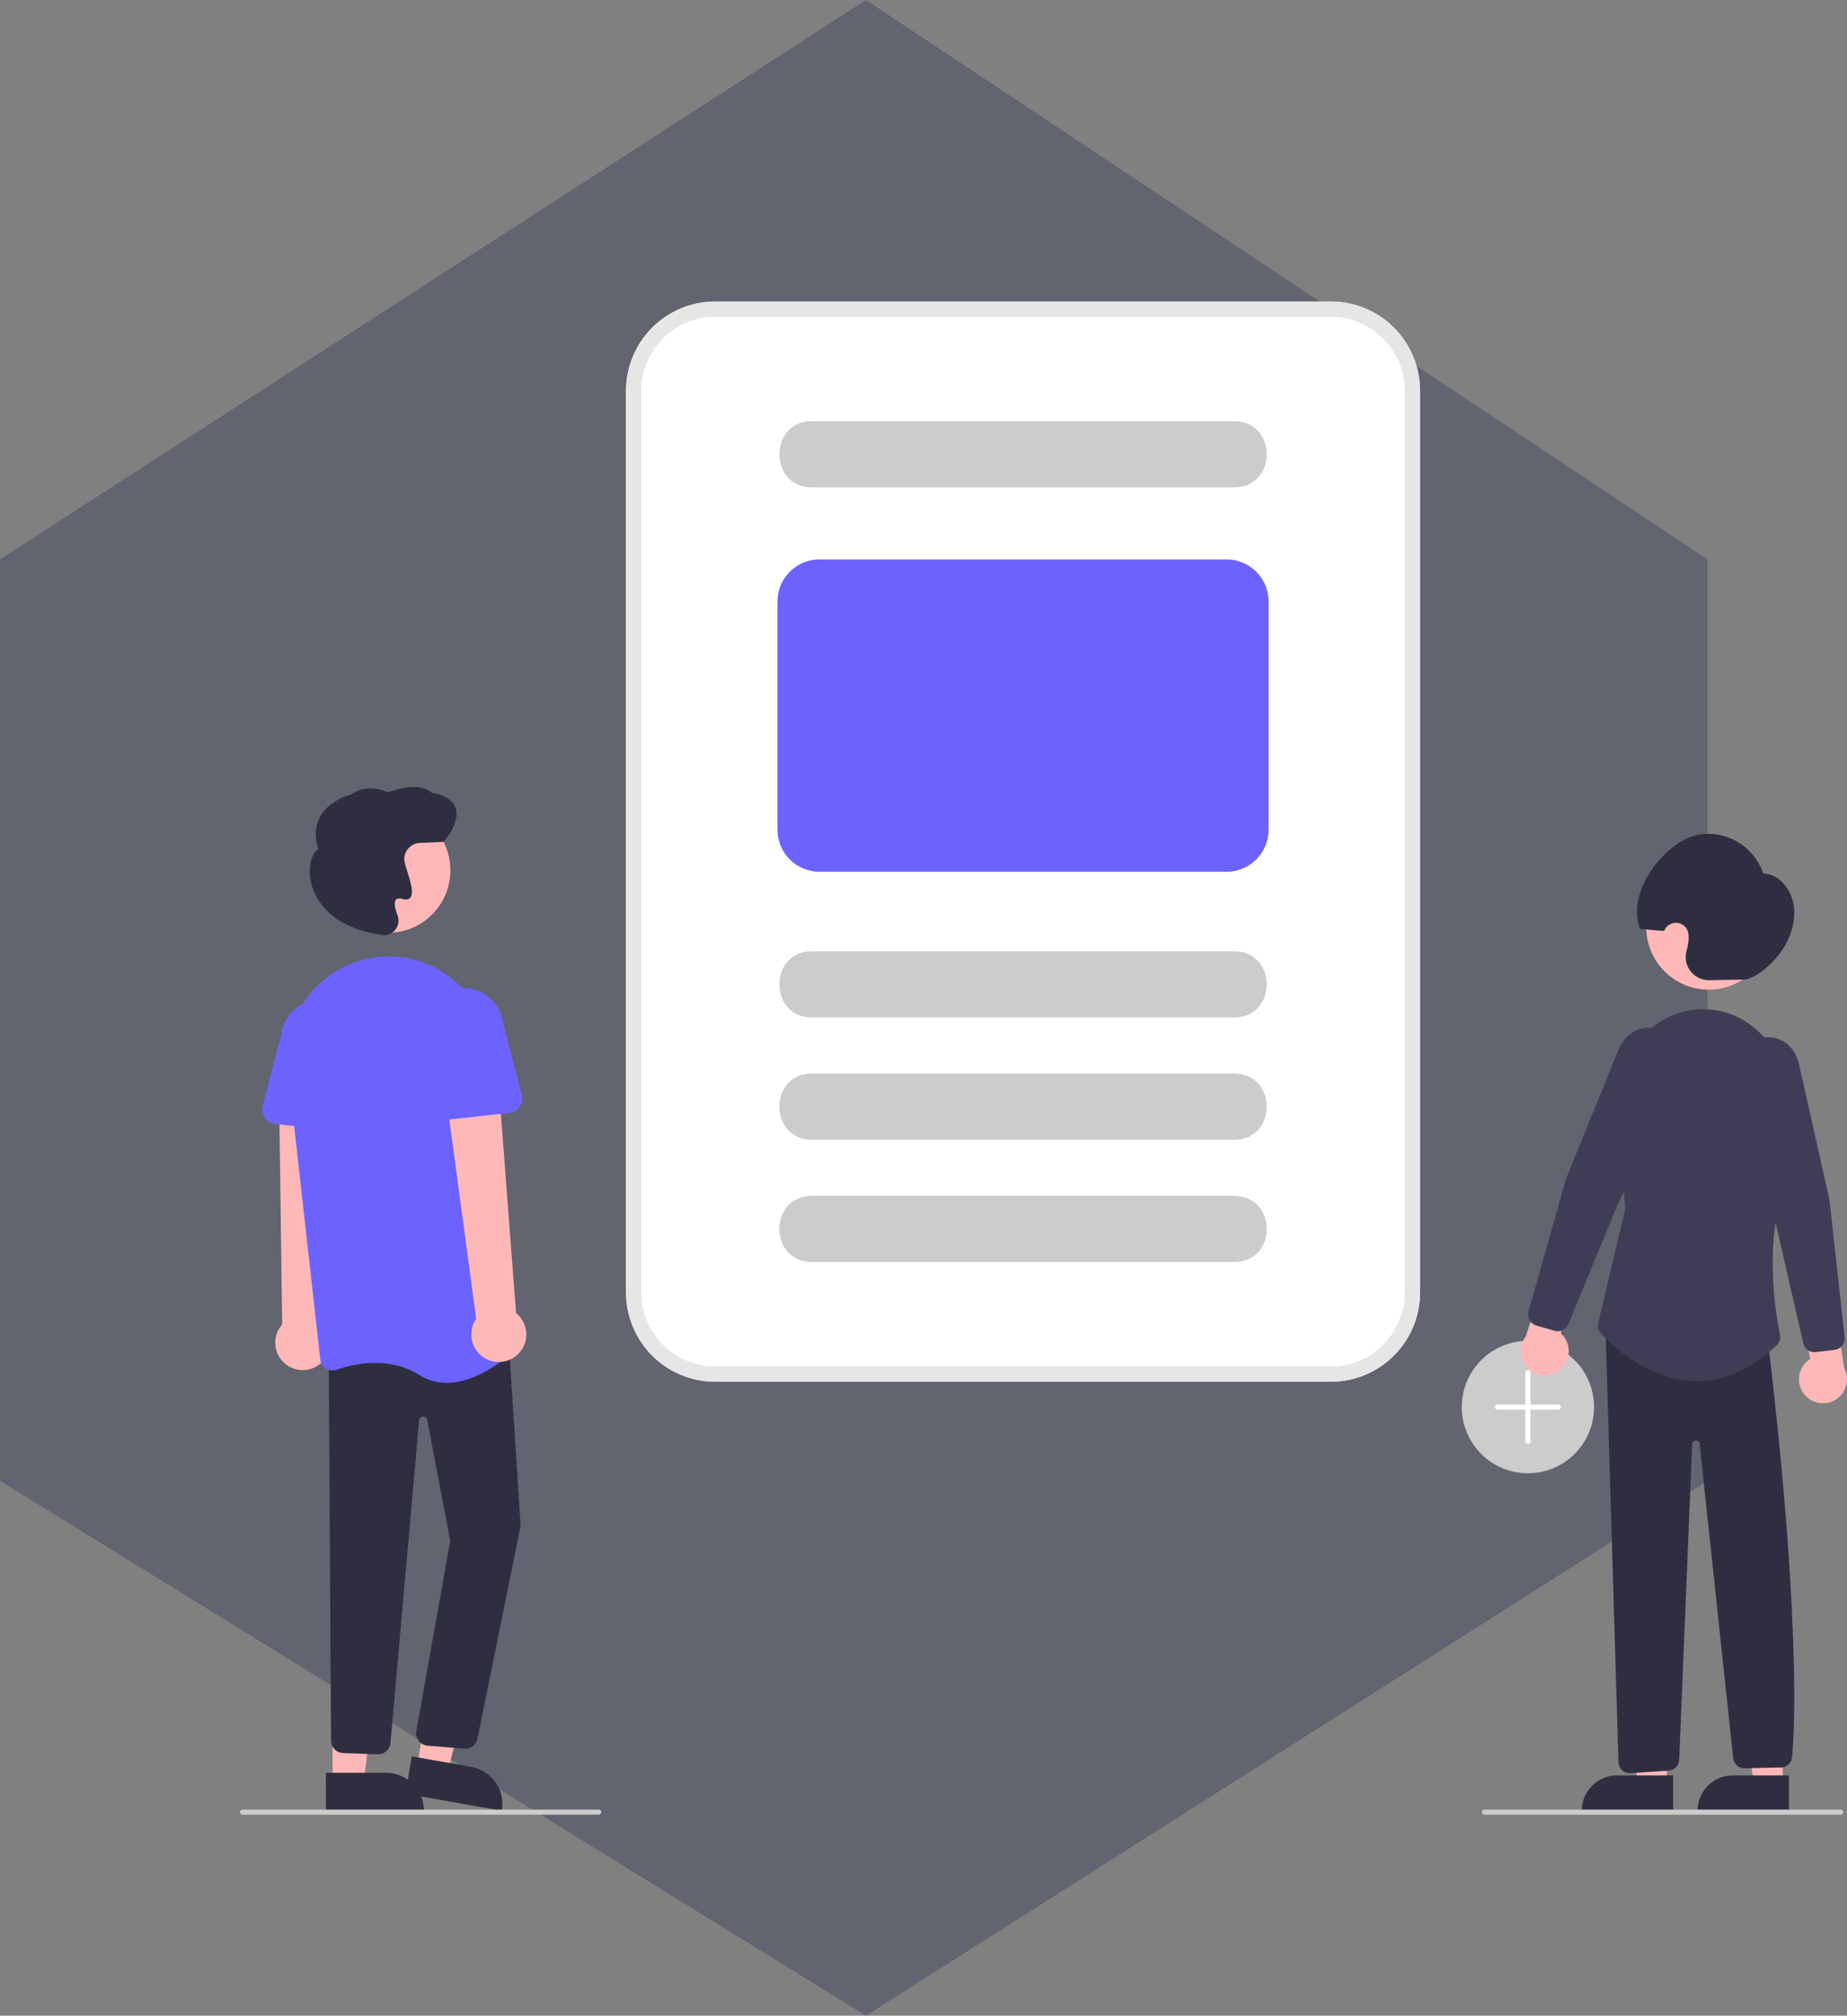
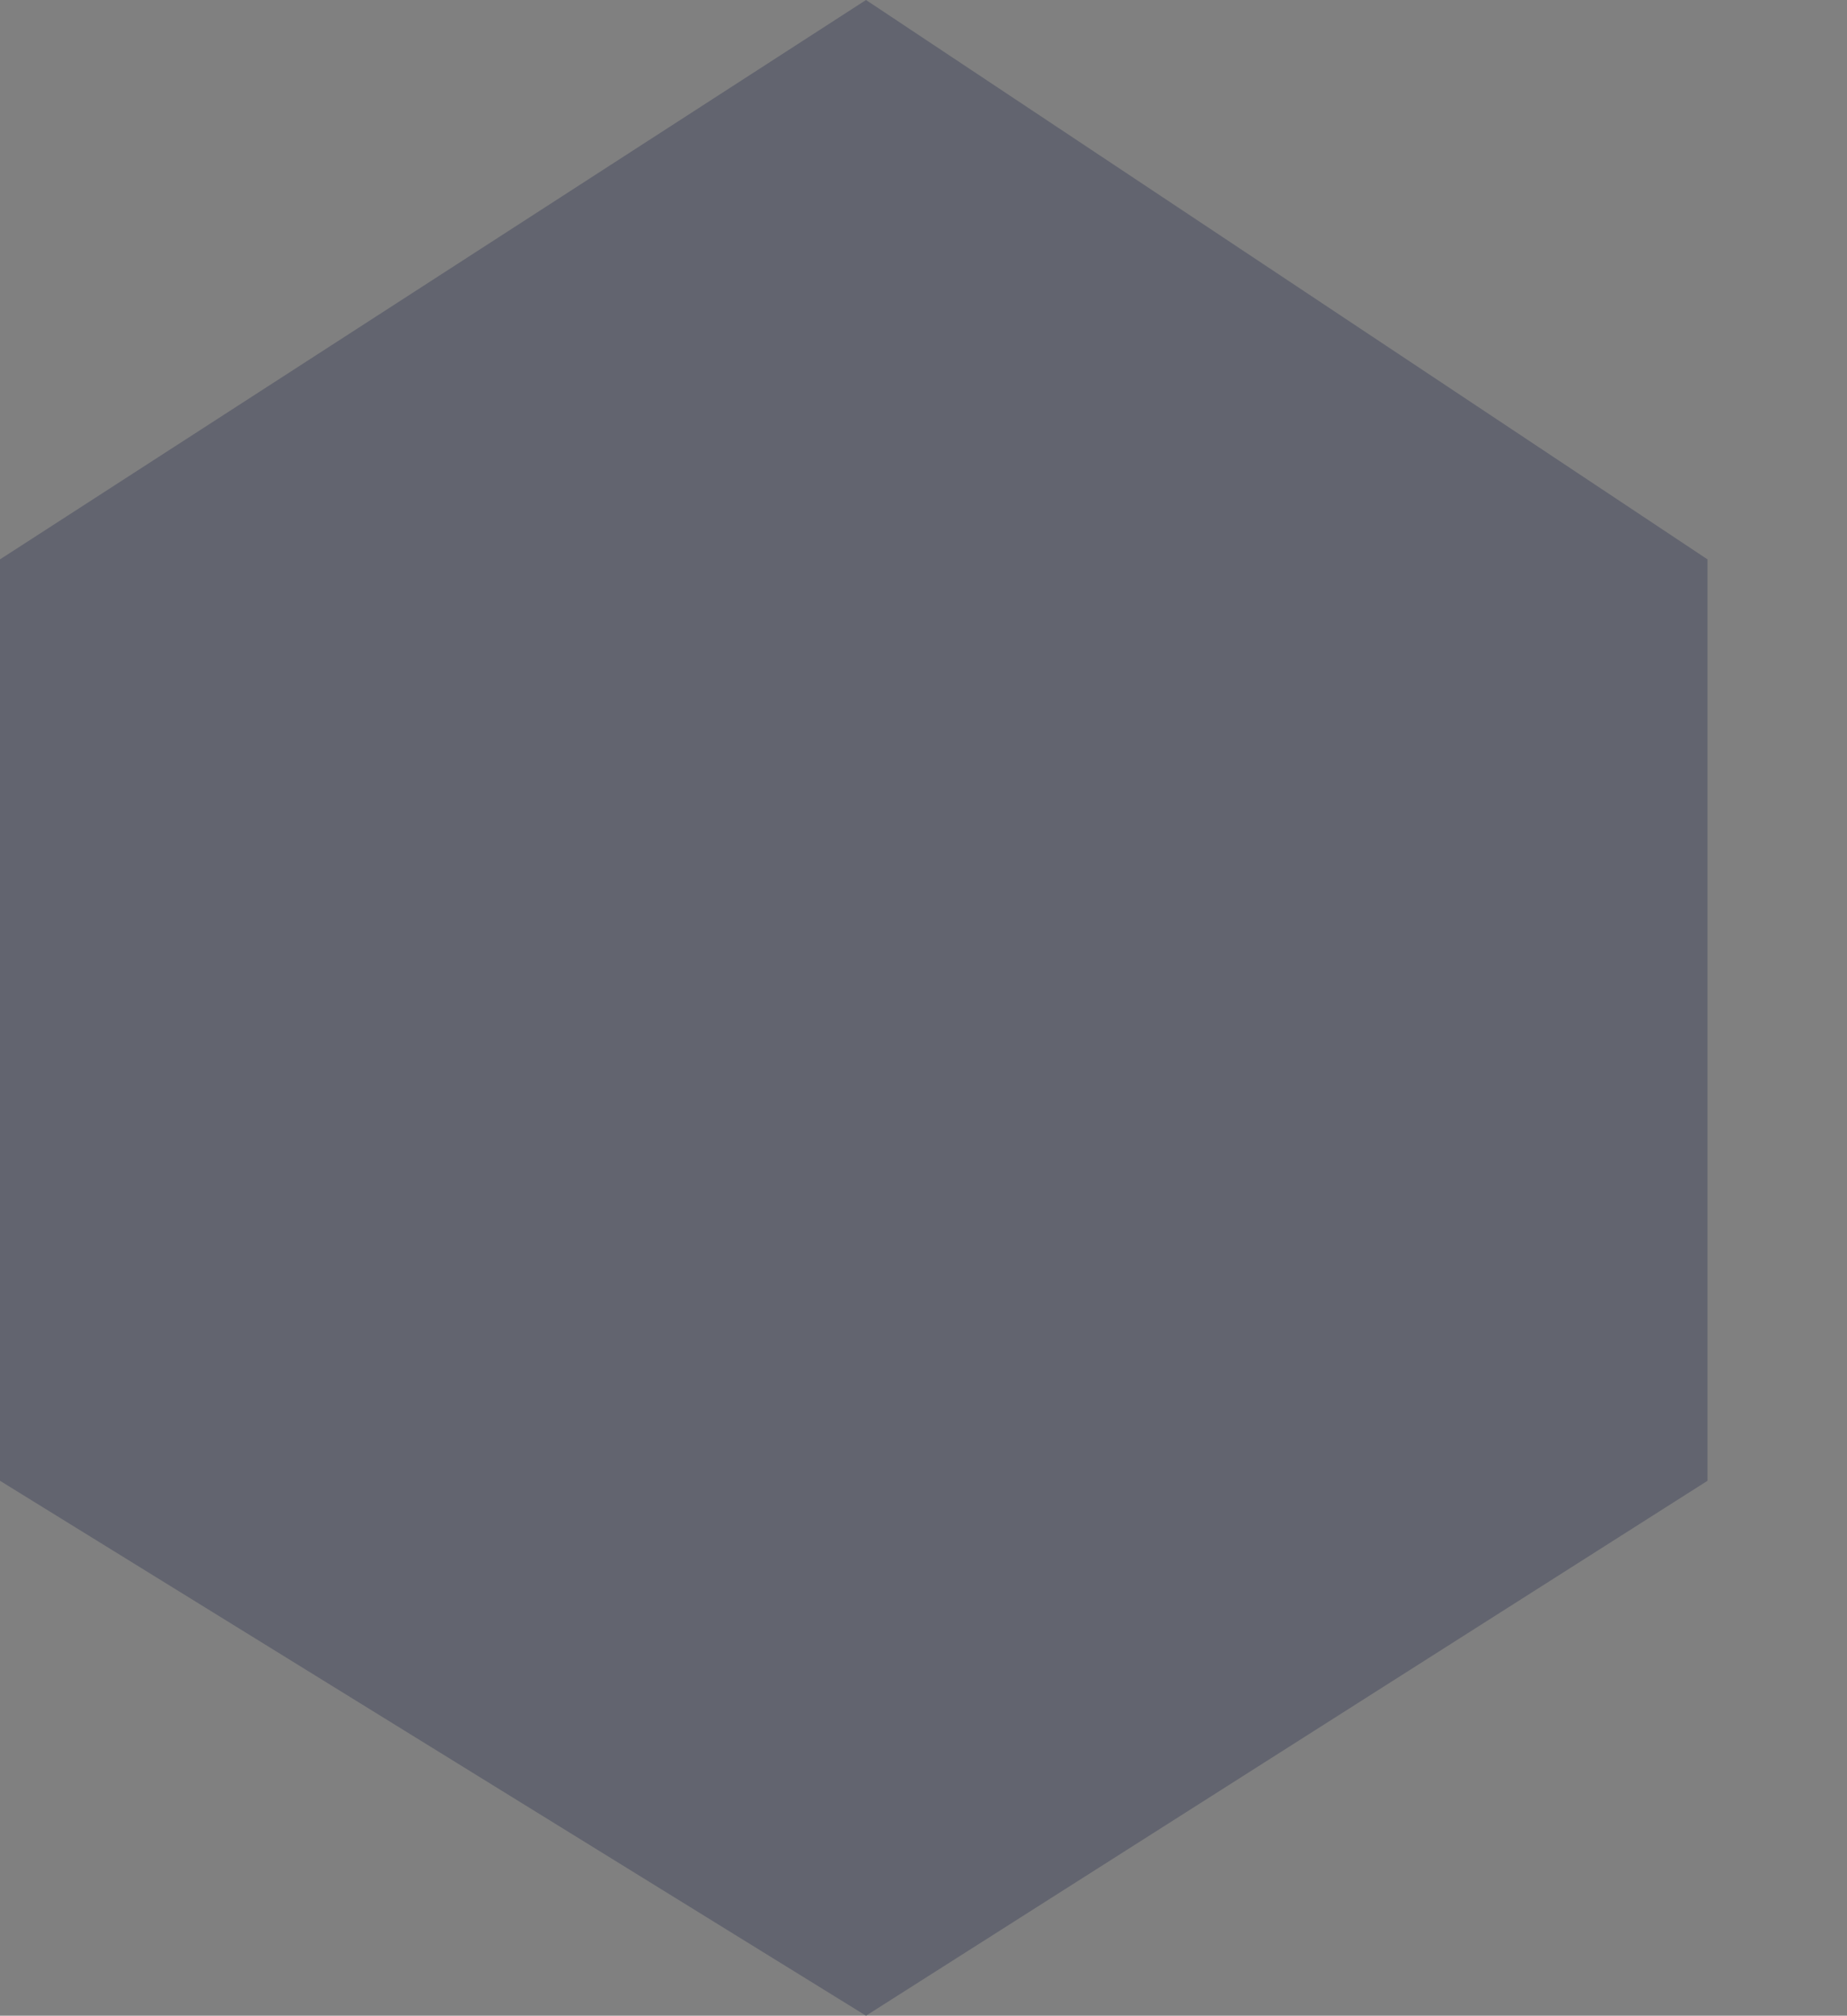
<svg xmlns="http://www.w3.org/2000/svg" width="331" height="361" viewBox="0 0 331 361" fill="none">
  <rect x="0" y="0" width="331" height="361" fill="#808080" stroke="none" />
  <path d="M0 100.181V265.201L155.196 361L306 265.201V100.181L155.196 0L0 100.181Z" fill="#62646F" />
  <g clip-path="url(#clip0)">
    <path d="M273.814 263.859C271.469 263.859 269.177 263.164 267.227 261.86C265.277 260.556 263.757 258.704 262.859 256.536C261.962 254.368 261.727 251.983 262.184 249.682C262.642 247.381 263.771 245.267 265.43 243.608C267.088 241.949 269.201 240.819 271.501 240.361C273.801 239.903 276.185 240.138 278.352 241.036C280.519 241.934 282.371 243.455 283.674 245.405C284.977 247.356 285.672 249.65 285.672 251.996C285.669 255.141 284.418 258.157 282.195 260.381C279.972 262.605 276.958 263.856 273.814 263.859Z" fill="#CCCCCC" />
    <path d="M279.287 251.54H274.27V245.836C274.27 245.715 274.222 245.599 274.137 245.514C274.051 245.428 273.935 245.38 273.814 245.38C273.693 245.38 273.577 245.428 273.492 245.514C273.406 245.599 273.358 245.715 273.358 245.836V251.54H268.341C268.22 251.54 268.104 251.588 268.019 251.673C267.933 251.759 267.885 251.875 267.885 251.996C267.885 252.117 267.933 252.233 268.019 252.319C268.104 252.404 268.22 252.452 268.341 252.452H273.358V258.156C273.358 258.277 273.406 258.393 273.492 258.478C273.577 258.564 273.693 258.612 273.814 258.612C273.935 258.612 274.051 258.564 274.137 258.478C274.222 258.393 274.27 258.277 274.27 258.156V252.452H279.287C279.408 252.452 279.524 252.404 279.609 252.319C279.695 252.233 279.743 252.117 279.743 251.996C279.743 251.875 279.695 251.759 279.609 251.673C279.524 251.588 279.408 251.54 279.287 251.54Z" fill="white" />
    <path d="M319.478 319.451L314.264 319.45L311.785 299.33L319.48 299.331L319.478 319.451Z" fill="#FFB8B8" />
    <path d="M310.54 317.96H320.595V324.294H304.209C304.209 323.462 304.373 322.638 304.691 321.87C305.009 321.101 305.475 320.403 306.063 319.815C306.651 319.227 307.349 318.76 308.117 318.442C308.885 318.124 309.709 317.96 310.54 317.96Z" fill="#2F2E41" />
    <path d="M298.727 319.451L293.513 319.45L291.034 299.33L298.729 299.331L298.727 319.451Z" fill="#FFB8B8" />
    <path d="M289.789 317.96H299.844V324.294H283.458C283.458 323.462 283.622 322.638 283.94 321.87C284.258 321.101 284.724 320.403 285.312 319.815C285.9 319.227 286.598 318.76 287.366 318.442C288.134 318.124 288.958 317.96 289.789 317.96Z" fill="#2F2E41" />
    <path d="M323.495 249.891C323.075 249.428 322.763 248.878 322.578 248.28C322.394 247.682 322.343 247.051 322.429 246.432C322.515 245.812 322.736 245.219 323.076 244.694C323.416 244.169 323.866 243.725 324.396 243.393L322.781 233.751L328.399 231.34L330.489 244.989C330.987 245.917 331.128 246.995 330.884 248.019C330.641 249.044 330.03 249.944 329.168 250.548C328.306 251.152 327.253 251.419 326.207 251.298C325.161 251.177 324.196 250.677 323.495 249.891Z" fill="#FFB8B8" />
    <path d="M279.512 245.335C280.003 244.947 280.402 244.457 280.682 243.897C280.963 243.338 281.117 242.725 281.135 242.099C281.152 241.474 281.033 240.853 280.784 240.279C280.536 239.705 280.164 239.192 279.696 238.777L282.881 229.534L277.739 226.228L273.424 239.344C272.78 240.177 272.463 241.217 272.534 242.268C272.604 243.318 273.058 244.307 273.808 245.045C274.559 245.783 275.554 246.221 276.605 246.274C277.656 246.328 278.691 245.994 279.512 245.335Z" fill="#FFB8B8" />
    <path d="M306.216 177.241C312.402 177.241 317.417 172.224 317.417 166.035C317.417 159.845 312.402 154.828 306.216 154.828C300.029 154.828 295.014 159.845 295.014 166.035C295.014 172.224 300.029 177.241 306.216 177.241Z" fill="#FFB8B8" />
    <path d="M279.166 238.42C278.974 238.42 278.783 238.393 278.598 238.34L275.333 237.402C274.812 237.251 274.371 236.9 274.107 236.426C273.844 235.951 273.778 235.392 273.925 234.869L280.663 211.069L290.059 187.993C290.993 185.698 292.945 184.194 295.153 184.066C296.161 184.017 297.163 184.261 298.035 184.77C298.907 185.278 299.614 186.028 300.069 186.93C300.574 187.895 300.851 188.964 300.88 190.053C300.908 191.142 300.686 192.223 300.231 193.213L289.552 216.579L281.061 237.15C280.907 237.525 280.644 237.847 280.306 238.073C279.969 238.299 279.572 238.42 279.166 238.42Z" fill="#3F3D56" />
    <path d="M312.537 175.433L306.313 175.543C305.665 175.556 305.023 175.416 304.438 175.135C303.854 174.854 303.344 174.44 302.949 173.925C302.554 173.41 302.286 172.81 302.165 172.173C302.045 171.535 302.076 170.879 302.256 170.255C302.389 169.805 302.489 169.346 302.555 168.881C302.625 168.374 302.639 167.861 302.596 167.351C302.556 166.84 302.345 166.358 301.995 165.983C301.646 165.609 301.18 165.364 300.673 165.289C300.167 165.215 299.65 165.314 299.208 165.572C298.765 165.83 298.423 166.23 298.238 166.708C297.192 166.723 294.962 166.382 293.916 166.396C291.694 160.698 296.536 153.241 301.748 150.44C307.062 147.584 313.96 150.489 315.997 156.441C318.824 156.491 321.12 159.281 321.485 162.421C321.849 165.56 320.558 168.839 318.583 171.246C316.607 173.652 314.014 175.406 312.537 175.433Z" fill="#2F2E41" />
    <path d="M292.078 317.572C291.574 317.569 291.088 317.382 290.713 317.044C290.338 316.707 290.1 316.244 290.044 315.743L287.734 238.069L316.826 240.14L316.848 240.327C323.422 295.383 321.175 314.441 321.152 314.627C321.135 314.909 321.061 315.184 320.934 315.436C320.807 315.687 320.629 315.91 320.412 316.09C320.195 316.27 319.943 316.403 319.672 316.482C319.401 316.56 319.116 316.581 318.837 316.544L312.408 316.699C311.92 316.643 311.469 316.415 311.135 316.056C310.801 315.696 310.607 315.229 310.588 314.739L304.581 258.48C304.544 258.334 304.457 258.205 304.335 258.117C304.212 258.029 304.063 257.987 303.913 257.998C303.758 257.998 303.608 258.051 303.488 258.149C303.369 258.247 303.287 258.383 303.256 258.535L300.936 314.978C300.96 315.502 300.783 316.015 300.44 316.412C300.097 316.809 299.614 317.058 299.093 317.109L292.282 317.562C292.215 317.569 292.147 317.572 292.078 317.572Z" fill="#2F2E41" />
-     <path d="M304.15 247.35C303.976 247.35 303.802 247.347 303.628 247.342C295.262 247.09 288.718 240.758 286.911 238.823C286.681 238.577 286.516 238.277 286.43 237.951C286.344 237.624 286.34 237.282 286.418 236.954L291.244 216.529L289.964 198.772C289.763 196.308 290.086 193.829 290.912 191.498C291.737 189.168 293.047 187.039 294.755 185.251C296.178 183.747 297.908 182.567 299.827 181.79C301.746 181.014 303.809 180.659 305.877 180.75C314.02 181.139 320.444 188.42 320.503 197.327C320.593 211.123 320.187 212.071 320.053 212.382C315.989 221.871 318.209 235.191 318.986 239.047C319.055 239.391 319.036 239.747 318.929 240.082C318.822 240.416 318.632 240.718 318.376 240.958C313.907 245.201 309.122 247.349 304.15 247.35Z" fill="#3F3D56" />
    <path d="M325.159 242.158C324.694 242.157 324.244 242 323.881 241.71C323.518 241.42 323.264 241.016 323.161 240.563L318.182 218.864L311.509 194.062C311.224 193.011 311.184 191.908 311.392 190.838C311.6 189.769 312.05 188.761 312.708 187.892C313.305 187.079 314.126 186.456 315.07 186.098C316.015 185.741 317.042 185.666 318.028 185.88C320.185 186.371 321.862 188.178 322.404 190.595L327.857 214.882L330.576 239.494C330.634 240.033 330.477 240.574 330.139 240.999C329.8 241.423 329.308 241.696 328.769 241.759L325.394 242.144C325.316 242.153 325.237 242.158 325.159 242.158Z" fill="#3F3D56" />
    <path d="M57.062 244.498C57.652 244.093 58.147 243.563 58.511 242.946C58.875 242.329 59.099 241.639 59.168 240.926C59.237 240.213 59.149 239.493 58.909 238.817C58.67 238.142 58.286 237.527 57.783 237.017L59.684 194.575L50.008 195.661L50.57 237.175C49.768 238.077 49.325 239.241 49.324 240.447C49.323 241.654 49.765 242.819 50.565 243.721C51.365 244.624 52.468 245.202 53.666 245.345C54.863 245.488 56.072 245.187 57.062 244.498Z" fill="#FFB8B8" />
    <path d="M74.712 316.342L80.219 317.311L85.662 296.521L78.447 295.092L74.712 316.342Z" fill="#FFB8B8" />
    <path d="M89.941 324.294L72.634 321.25L73.809 314.561L84.43 316.428C85.308 316.583 86.147 316.909 86.899 317.388C87.651 317.867 88.302 318.489 88.814 319.22C89.325 319.95 89.688 320.774 89.882 321.645C90.075 322.516 90.095 323.416 89.941 324.294Z" fill="#2F2E41" />
    <path d="M59.597 319.1H65.189L67.848 297.524L59.596 297.524L59.597 319.1Z" fill="#FFB8B8" />
-     <path d="M75.972 324.294L58.4 324.295L58.399 317.502L69.182 317.502C70.983 317.501 72.71 318.217 73.983 319.491C75.257 320.765 75.972 322.492 75.972 324.294Z" fill="#2F2E41" />
    <path d="M83.383 313.192C83.296 313.192 83.208 313.187 83.122 313.176L76.54 312.634C76.241 312.599 75.952 312.503 75.69 312.353C75.429 312.202 75.201 312 75.019 311.758C74.838 311.517 74.709 311.241 74.637 310.948C74.566 310.655 74.555 310.35 74.606 310.052L80.683 275.977L76.576 254.316C76.543 254.14 76.447 253.982 76.306 253.871C76.165 253.761 75.99 253.704 75.811 253.713C75.632 253.722 75.462 253.795 75.333 253.92C75.204 254.044 75.124 254.21 75.108 254.389L69.975 312.166C69.918 312.746 69.639 313.281 69.196 313.659C68.753 314.036 68.18 314.227 67.599 314.19L61.399 313.959C60.855 313.921 60.345 313.685 59.964 313.295C59.583 312.906 59.357 312.391 59.33 311.846L58.913 242.599L91.057 238.579L93.303 273.274L93.294 273.311L85.545 311.49C85.427 311.975 85.15 312.406 84.758 312.715C84.366 313.023 83.882 313.191 83.383 313.192Z" fill="#2F2E41" />
    <path d="M69.511 167.072C75.698 167.072 80.713 162.055 80.713 155.866C80.713 149.676 75.698 144.659 69.511 144.659C63.325 144.659 58.31 149.676 58.31 155.866C58.31 162.055 63.325 167.072 69.511 167.072Z" fill="#FFB8B8" />
    <path d="M80.066 247.66C78.314 247.67 76.595 247.179 75.114 246.243C69.688 242.85 63.525 244.198 60.334 245.304C60.018 245.415 59.68 245.453 59.347 245.415C59.013 245.377 58.693 245.264 58.409 245.085C58.129 244.909 57.892 244.672 57.717 244.391C57.541 244.11 57.431 243.793 57.395 243.464L51.593 191.62C50.62 182.933 55.85 174.767 64.028 172.201C64.336 172.105 64.648 172.013 64.966 171.927C67.511 171.236 70.176 171.112 72.774 171.564C75.372 172.015 77.84 173.03 80.003 174.538C82.207 176.062 84.05 178.051 85.403 180.365C86.756 182.679 87.585 185.262 87.833 187.931L92.717 240.123C92.751 240.461 92.705 240.802 92.584 241.119C92.463 241.436 92.27 241.721 92.021 241.951C90.308 243.536 85.339 247.659 80.066 247.66Z" fill="#6C63FF" />
    <path d="M62.397 202.737L49.306 201.297C48.934 201.256 48.574 201.136 48.253 200.943C47.931 200.751 47.655 200.491 47.442 200.182C47.23 199.874 47.087 199.523 47.022 199.153C46.958 198.784 46.974 198.405 47.069 198.042L50.401 185.337C50.621 183.432 51.588 181.691 53.089 180.498C54.589 179.304 56.502 178.755 58.407 178.97C60.312 179.186 62.054 180.148 63.251 181.646C64.448 183.144 65.003 185.056 64.793 186.963L65.287 200.047C65.301 200.421 65.235 200.794 65.091 201.141C64.948 201.487 64.732 201.799 64.458 202.054C64.184 202.31 63.857 202.503 63.502 202.621C63.146 202.739 62.769 202.778 62.397 202.737V202.737Z" fill="#6C63FF" />
    <path d="M92.665 242.68C93.202 242.207 93.63 241.621 93.917 240.965C94.204 240.308 94.343 239.597 94.326 238.88C94.308 238.164 94.133 237.46 93.815 236.819C93.496 236.177 93.04 235.613 92.48 235.167L89.254 192.805L79.773 194.94L85.338 236.194C84.651 237.185 84.351 238.395 84.496 239.592C84.64 240.79 85.219 241.893 86.122 242.693C87.025 243.492 88.19 243.933 89.396 243.93C90.602 243.928 91.765 243.483 92.665 242.68Z" fill="#FFB8B8" />
    <path d="M76.138 200.075C75.864 199.819 75.648 199.508 75.505 199.161C75.362 198.815 75.295 198.442 75.309 198.067L75.804 184.983C75.594 183.077 76.148 181.165 77.345 179.667C78.542 178.168 80.284 177.206 82.189 176.991C84.094 176.776 86.007 177.325 87.508 178.518C89.009 179.712 89.975 181.452 90.196 183.357L93.528 196.063C93.623 196.426 93.638 196.804 93.574 197.174C93.51 197.543 93.366 197.894 93.154 198.203C92.942 198.512 92.665 198.771 92.344 198.964C92.022 199.156 91.663 199.277 91.29 199.318L78.2 200.758C77.827 200.799 77.45 200.759 77.094 200.641C76.739 200.524 76.413 200.33 76.138 200.075Z" fill="#6C63FF" />
    <path d="M68.845 167.494C68.646 167.494 68.447 167.471 68.254 167.425L68.197 167.411C58.348 165.904 56.172 160.197 55.694 157.814C55.199 155.346 55.762 152.964 57.035 152.039C56.341 149.848 56.452 147.905 57.366 146.262C58.961 143.396 62.42 142.427 62.884 142.309C65.647 140.27 68.953 141.631 69.554 141.907C74.899 139.929 76.941 141.575 77.311 141.943C79.7 142.372 81.156 143.295 81.639 144.688C82.547 147.303 79.676 150.555 79.553 150.693L79.49 150.764L75.212 150.967C74.806 150.987 74.408 151.091 74.045 151.274C73.682 151.457 73.362 151.714 73.105 152.029C72.847 152.344 72.659 152.709 72.552 153.102C72.445 153.494 72.422 153.904 72.484 154.306C72.6 154.824 72.746 155.336 72.922 155.837C73.652 158.121 74.2 160.073 73.494 160.815C73.334 160.958 73.137 161.054 72.925 161.09C72.713 161.127 72.495 161.104 72.296 161.022C71.628 160.844 71.173 160.881 70.947 161.134C70.596 161.526 70.703 162.518 71.249 163.929C71.42 164.375 71.466 164.859 71.382 165.329C71.298 165.799 71.087 166.238 70.772 166.597C70.535 166.877 70.24 167.102 69.907 167.257C69.574 167.412 69.212 167.493 68.845 167.494Z" fill="#2F2E41" />
    <path d="M107.306 325H43.456C43.335 325 43.219 324.952 43.134 324.866C43.048 324.781 43 324.665 43 324.544C43 324.423 43.048 324.307 43.134 324.221C43.219 324.135 43.335 324.087 43.456 324.087H107.306C107.427 324.087 107.543 324.135 107.628 324.221C107.714 324.307 107.762 324.423 107.762 324.544C107.762 324.665 107.714 324.781 107.628 324.866C107.543 324.952 107.427 325 107.306 325Z" fill="#CCCCCC" />
    <path d="M329.868 325H266.018C265.897 325 265.781 324.952 265.696 324.866C265.61 324.781 265.562 324.665 265.562 324.544C265.562 324.423 265.61 324.307 265.696 324.221C265.781 324.135 265.897 324.087 266.018 324.087H329.868C329.989 324.087 330.105 324.135 330.19 324.221C330.276 324.307 330.324 324.423 330.324 324.544C330.324 324.665 330.276 324.781 330.19 324.866C330.105 324.952 329.989 325 329.868 325Z" fill="#CCCCCC" />
    <path d="M238.523 247.46H128.154C123.922 247.456 119.864 245.771 116.872 242.778C113.879 239.784 112.196 235.725 112.191 231.491V69.97C112.196 65.736 113.879 61.676 116.872 58.683C119.864 55.689 123.922 54.005 128.154 54H238.523C242.755 54.005 246.812 55.689 249.805 58.683C252.797 61.676 254.48 65.736 254.485 69.97V231.491C254.48 235.725 252.797 239.784 249.805 242.778C246.812 245.771 242.755 247.456 238.523 247.46Z" fill="white" />
    <path d="M221.193 182.226H145.485C137.751 182.189 137.719 170.404 145.485 170.363L221.193 170.363C228.921 170.4 228.963 182.186 221.193 182.226Z" fill="#CCCCCC" />
    <path d="M221.193 87.294H145.485C137.751 87.257 137.719 75.472 145.485 75.431L221.193 75.431C228.921 75.468 228.963 87.254 221.193 87.294Z" fill="#CCCCCC" />
    <path d="M221.193 204.128H145.485C137.751 204.09 137.719 192.305 145.485 192.264L221.193 192.264C228.921 192.301 228.963 204.087 221.193 204.128Z" fill="#CCCCCC" />
    <path d="M221.193 226.029H145.485C137.751 225.992 137.719 214.206 145.485 214.166L221.193 214.166C228.921 214.202 228.963 225.988 221.193 226.029Z" fill="#CCCCCC" />
    <path d="M219.824 156.128H146.853C144.858 156.125 142.945 155.331 141.534 153.92C140.123 152.509 139.33 150.595 139.328 148.599V107.717C139.33 105.721 140.123 103.807 141.534 102.396C142.945 100.985 144.858 100.191 146.853 100.188H219.824C221.819 100.191 223.732 100.985 225.142 102.396C226.553 103.807 227.347 105.721 227.349 107.717V148.599C227.347 150.595 226.553 152.509 225.142 153.92C223.732 155.331 221.819 156.125 219.824 156.128Z" fill="#6C63FF" />
-     <path d="M238.523 247.46H128.154C123.922 247.456 119.864 245.771 116.872 242.778C113.879 239.784 112.196 235.725 112.191 231.491V69.97C112.196 65.736 113.879 61.676 116.872 58.683C119.864 55.689 123.922 54.005 128.154 54H238.523C242.755 54.005 246.812 55.689 249.805 58.683C252.797 61.676 254.48 65.736 254.485 69.97V231.491C254.48 235.725 252.797 239.784 249.805 242.778C246.812 245.771 242.755 247.456 238.523 247.46ZM128.154 56.738C124.647 56.742 121.286 58.137 118.806 60.618C116.327 63.098 114.932 66.462 114.928 69.97V231.491C114.932 234.999 116.327 238.362 118.806 240.843C121.286 243.323 124.647 244.719 128.154 244.723H238.523C242.029 244.719 245.391 243.323 247.87 240.843C250.35 238.362 251.745 234.999 251.749 231.491V69.97C251.745 66.462 250.35 63.098 247.87 60.618C245.391 58.137 242.029 56.742 238.523 56.738H128.154Z" fill="#E6E6E6" />
  </g>
  <defs>
    <clipPath id="clip0">
-       <rect width="288" height="271" fill="white" transform="translate(43 54)" />
-     </clipPath>
+       </clipPath>
  </defs>
</svg>